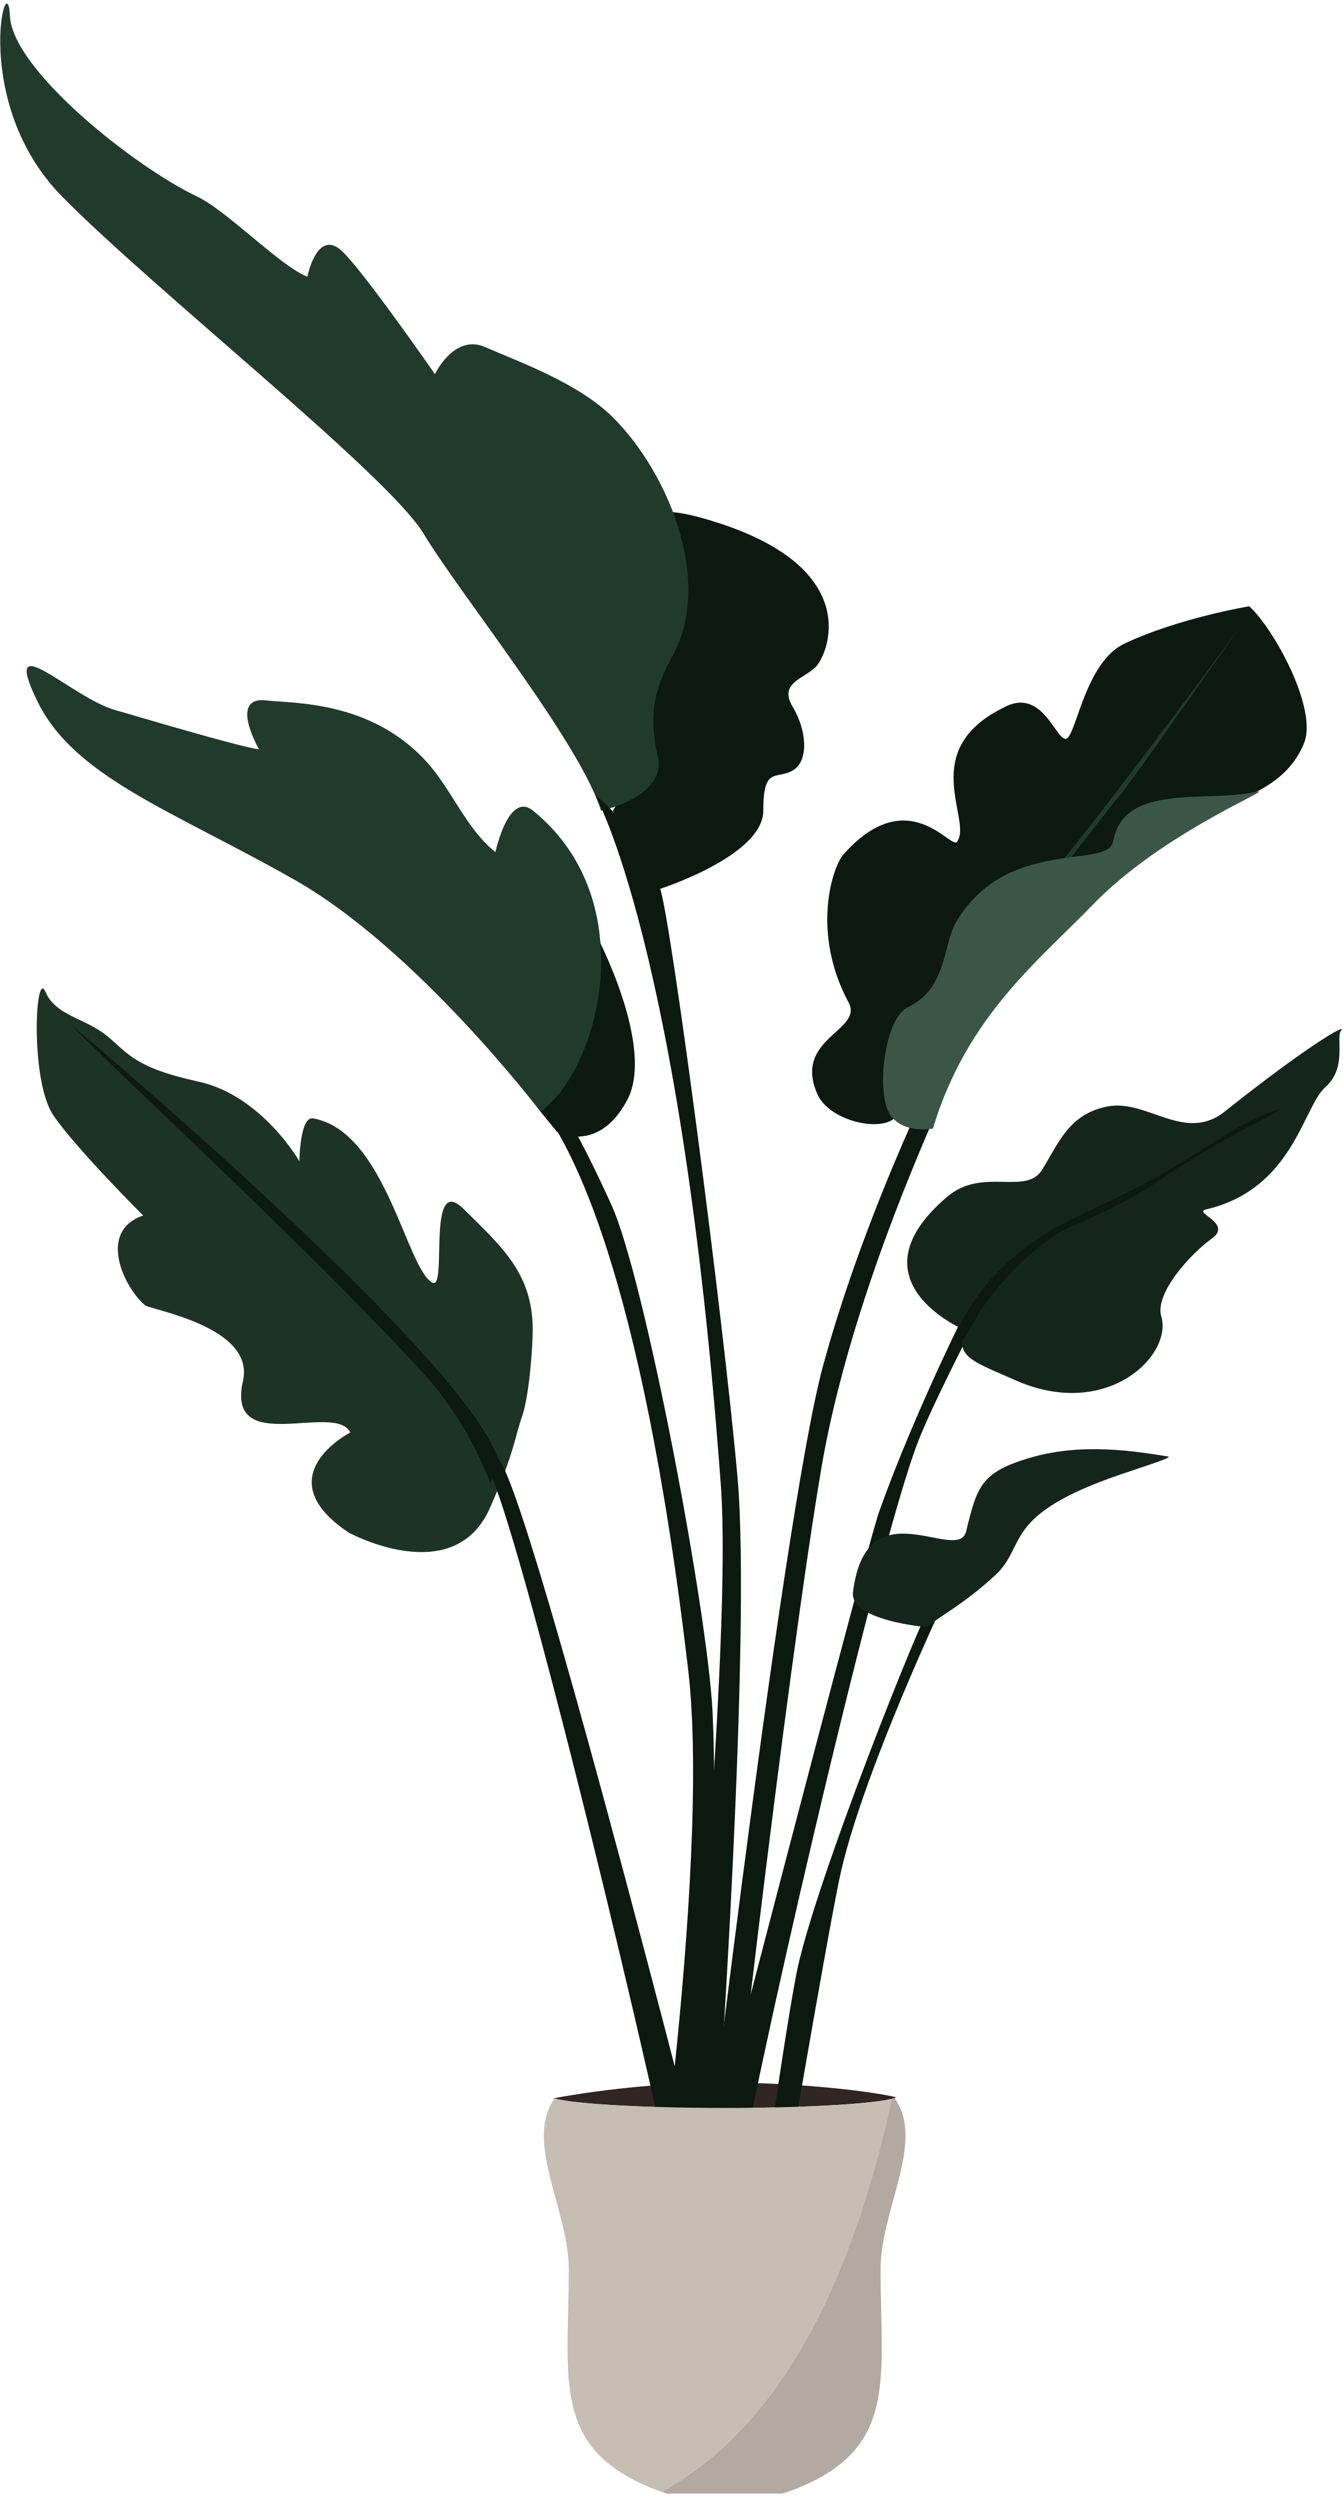
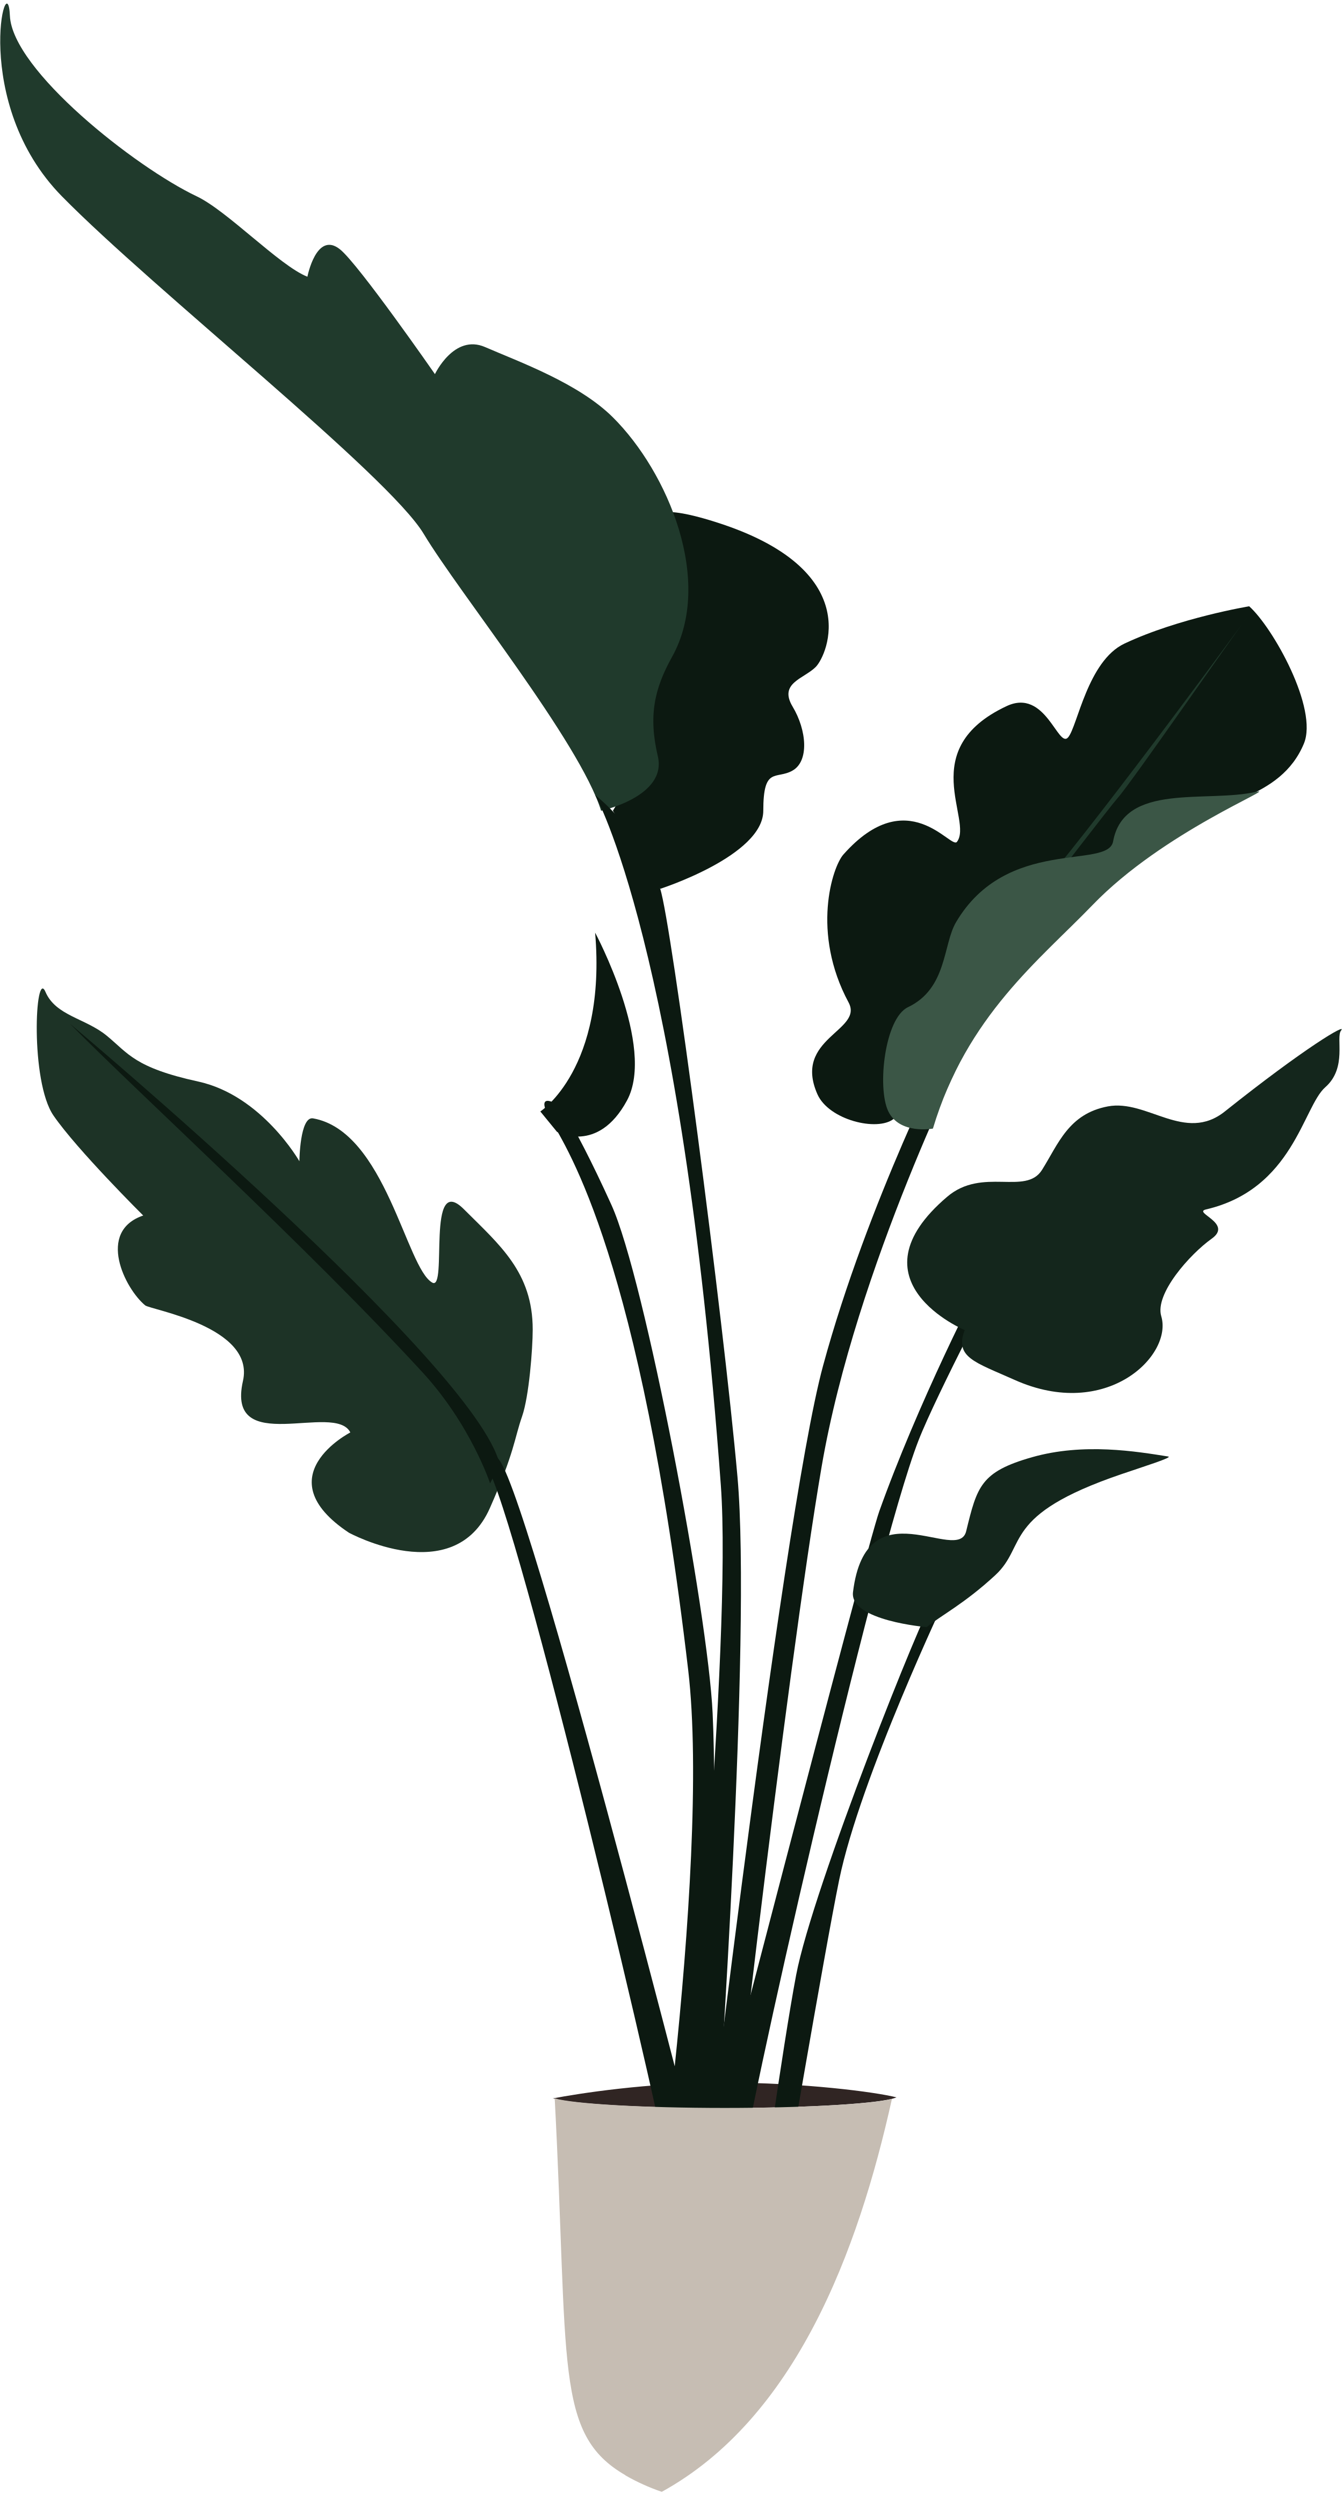
<svg xmlns="http://www.w3.org/2000/svg" width="172" height="320" viewBox="0 0 172 320" fill="none">
  <path d="M114.811 268.452C114.634 268.212 114.992 268.686 114.811 268.452C112.15 267.77 102.931 266.563 92.629 266.563C82.978 266.563 74.018 267.968 70.828 268.586C70.579 268.903 71.066 268.258 70.828 268.586C73.288 269.291 82.114 269.812 92.629 269.812C103.794 269.811 113.055 269.224 114.811 268.452Z" fill="#302523" />
  <path d="M87.318 279.316C88.107 270.778 92.385 243.531 91.267 219.286C90.677 206.474 82.601 163.684 78.312 154.232C75.796 148.691 73.608 144.484 72.2 142.263C71.931 141.419 68.162 139.244 70.45 143.201C72.738 147.154 81.987 161.192 88.142 213.795C91.116 239.201 82.507 296.695 81.926 297.901C81.345 299.106 84.623 300.13 84.623 300.13C86.434 286.16 86.609 286.973 87.318 279.316Z" fill="#0C1911" />
  <path d="M119.473 204.902C118.521 205.6 104.081 241.587 101.961 252.807C100.21 262.08 97.139 284.277 97.139 284.277L99.753 284.159C99.753 284.159 105.595 249.768 107.475 240.617C110.166 227.525 121.32 204.077 121.32 204.077L119.473 204.902Z" fill="#0C1911" />
  <path d="M44.681 196.178C44.681 196.178 58.118 203.489 62.743 193.02C65.917 185.835 65.863 184.162 66.868 181.279C67.751 178.746 68.225 172.671 68.225 170.171C68.225 162.832 63.996 159.358 59.413 154.777C54.529 149.895 57.368 165.271 55.368 164.171C52.028 162.334 49.369 144.795 40.099 143.146C38.399 142.843 38.343 148.635 38.343 148.635C38.343 148.635 33.548 140.216 25.395 138.435C17.241 136.654 16.432 134.835 13.681 132.574C10.93 130.314 7.141 130.032 5.819 126.949C4.495 123.867 3.839 138.401 6.845 142.778C9.851 147.156 18.342 155.581 18.342 155.581C12.342 157.619 15.999 164.948 18.592 167.081C19.28 167.645 32.688 169.802 31.117 176.75C28.892 186.588 42.89 179.395 44.867 183.347C44.868 183.346 33.868 188.988 44.681 196.178Z" fill="#1D3326" />
  <path d="M123.975 133.719C123.975 133.719 109.615 162.148 105.232 187.699C100.85 213.254 92.058 287.519 92.267 292.969C92.476 298.42 88.667 292.526 88.667 292.526C88.667 292.526 99.988 194.768 105.407 174.822C111.094 153.892 121.592 133.426 121.592 133.426L123.975 133.719Z" fill="#0C1911" />
  <path d="M128.782 161.624C128.782 161.624 119.958 178.411 117.634 184.374C111.905 199.064 94.968 273.645 94.861 278.659C94.754 283.673 89.479 280.912 89.479 280.912C89.479 280.912 110.879 198.286 112.608 193.442C117.399 180.023 125.205 164.368 127.423 160.726C129.579 157.191 128.782 161.624 128.782 161.624Z" fill="#0C1911" />
  <path d="M76.218 119.371C76.218 119.371 84.037 133.956 80.295 140.867C76.553 147.778 71.332 144.867 71.332 144.867L69.201 142.263C69.201 142.264 77.7 136.784 76.218 119.371Z" fill="#0C1911" />
  <path d="M78.496 103.772L84.553 113.767C84.553 113.767 97.755 109.527 97.755 103.772C97.755 98.017 99.393 99.835 101.513 98.624C103.633 97.411 103.33 93.475 101.513 90.446C99.696 87.417 102.952 86.886 104.466 85.373C105.98 83.859 110.826 72.88 91.67 66.823C83.522 64.246 83.947 66.217 81.524 66.823C79.102 67.429 89.097 86.51 78.496 103.772Z" fill="#0C1911" />
  <path d="M63.19 189.539C68.919 204.229 87.32 282.116 87.427 287.13C87.534 292.144 92.809 289.383 92.809 289.383C92.809 289.383 68.533 193.201 63.977 186.924C55.608 175.393 60.865 183.576 63.19 189.539Z" fill="#0C1911" />
  <path d="M76.982 103.772C76.982 103.772 85.462 101.955 84.251 96.807C83.04 91.657 83.776 88.202 86.068 84.086C91.452 74.42 85.539 60.42 78.497 53.42C74.095 49.045 66.536 46.337 62.119 44.42C58.151 42.698 55.703 47.886 55.703 47.886C55.703 47.886 45.947 33.844 43.551 31.92C40.524 29.49 39.369 35.42 39.369 35.42C35.808 34.016 29.133 26.997 25.193 25.129C17.319 21.394 1.57 8.976 1.267 2.01C0.964 -4.956 -3.882 13.117 7.93 25.129C19.742 37.142 49.725 60.765 54.268 68.337C58.81 75.91 74.256 94.99 76.982 103.772Z" fill="#203A2C" />
  <path d="M118.678 208.264C118.678 208.264 108.793 207.441 109.245 203.782C110.939 190.056 122.685 200.285 123.737 195.995C125.14 190.27 125.576 188.391 132.182 186.515C138.788 184.638 145.559 185.783 149.609 186.426C150.258 186.53 146.61 187.665 143.564 188.705C128.149 193.967 131.632 197.764 127.467 201.615C123.501 205.281 120.491 206.784 118.678 208.264Z" fill="#14261C" />
  <path d="M76.218 101.766C76.218 101.766 87.255 121.034 92.317 190.089C93.801 210.33 87.889 270.875 87.889 270.875L91.94 271.424C91.94 271.424 96.268 209.484 94.45 189.034C92.633 168.585 85.973 118.016 84.554 113.767C81.985 106.085 76.218 101.766 76.218 101.766Z" fill="#0C1911" />
  <path d="M123.551 170.247C123.551 170.247 108.589 163.982 121.32 153.17C125.828 149.342 131.361 153.067 133.45 149.744C135.541 146.423 136.846 142.564 141.885 141.614C146.925 140.666 151.754 146.335 156.868 142.262C167.175 134.052 172.593 130.876 171.757 131.898C171.033 132.783 172.584 136.654 169.73 139.161C166.875 141.668 165.631 152.196 154.452 154.803C152.711 155.209 157.965 156.567 155.184 158.546C152.402 160.526 147.866 165.603 148.725 168.473C150.225 173.484 141.725 181.889 129.943 176.621C124.821 174.332 122.235 173.733 123.551 170.247Z" fill="#14261C" />
  <path d="M159.985 77.602C159.985 77.602 150.985 79.091 144.014 82.376C139.289 84.603 137.997 92.977 136.798 94.376C135.513 95.876 133.924 88.035 128.925 90.376C117.18 95.876 124.684 104.996 122.555 107.755C121.779 108.761 116.271 100.06 108.013 109.376C106.598 110.972 103.867 119.372 108.677 128.307C110.636 131.946 101.524 132.86 104.68 140.043C106.137 143.359 112.362 144.863 114.441 143.22C116.52 141.577 138.05 110.561 146.904 106.696C155.757 102.829 163.995 102.32 166.983 95.201C168.871 90.701 162.997 80.279 159.985 77.602Z" fill="#0C1911" />
  <path d="M159.836 78.84C159.836 78.84 142.089 103.11 133.521 113.274C124.953 123.438 116.276 137.014 116.276 137.014C116.276 137.014 141.246 104.295 143.152 102.129C145.057 99.961 157.966 81.287 159.836 78.84Z" fill="#203A2C" />
-   <path d="M69.201 142.264C69.201 142.264 53.445 121.519 37.689 112.59C21.933 103.662 9.458 99.469 4.731 89.65C0.004 79.831 9.091 89.323 14.868 90.922C17.324 91.603 30.212 95.485 33.181 95.922C33.181 95.922 29.212 89.075 34.118 89.65C37.582 90.057 47.368 89.65 54.521 97.382C57.811 100.939 59.745 106.162 63.451 109.064C63.451 109.064 65.112 101.199 68.28 103.773C82.618 115.421 76.553 137.273 69.201 142.264Z" fill="#203A2C" />
  <path d="M119.48 144.454C119.48 144.454 115.182 145.262 113.75 142.213C112.318 139.164 113.319 130.327 116.277 128.92C121.321 126.522 120.748 120.908 122.44 118.04C128.927 107.04 141.895 111.319 142.556 107.701C143.944 100.099 154.538 102.807 160.907 101.344C163.781 100.683 148.983 106.447 139.941 115.823C133.175 122.838 123.811 130.027 119.48 144.454Z" fill="#3B5646" />
-   <path d="M122.439 170.655C122.439 170.655 123.69 167.519 126.575 164.117C128.782 161.513 132.104 158.809 135.6 156.903C138.594 155.271 143.73 153.095 148.237 150.596C154.518 147.114 159.652 143.004 163.65 142.069C165.346 141.671 156.405 145.621 148.758 150.892C143.278 154.669 137.443 156.8 136.36 157.395C132.682 159.415 128.966 163.113 126.199 166.867C125.077 168.389 124.28 170.126 123.443 171.445C123.274 171.714 122.439 170.655 122.439 170.655Z" fill="#0C1911" />
  <path d="M8.965 131.039C8.965 131.039 60.945 174.591 63.995 187.422L62.767 189.862C62.767 189.862 60.294 182.371 54.105 175.645C39.122 159.363 17.731 139.943 8.965 131.039Z" fill="#0C1911" />
-   <path d="M114.227 268.665C111.378 269.325 102.879 269.805 92.81 269.806C82.309 269.805 73.499 269.284 71.042 268.58C67.083 274.041 72.845 282.898 72.845 290.479C72.845 302.788 70.974 311.554 80.111 316.823C80.104 316.826 80.096 316.829 80.089 316.832C81.571 317.685 83.134 318.389 84.754 318.942C101.869 309.531 109.903 288.186 114.227 268.665Z" fill="#C6BDB3" />
-   <path d="M114.577 268.579C114.476 268.608 114.348 268.636 114.226 268.664C109.902 288.186 101.869 309.531 84.751 318.941C84.967 319.014 85.18 319.094 85.398 319.163H92.808H100.218C102.072 318.584 103.849 317.798 105.53 316.831C105.523 316.828 105.515 316.825 105.508 316.822C114.644 311.553 112.774 302.787 112.774 290.478C112.775 282.898 118.536 274.04 114.577 268.579Z" fill="#B2A9A1" />
+   <path d="M114.227 268.665C111.378 269.325 102.879 269.805 92.81 269.806C82.309 269.805 73.499 269.284 71.042 268.58C72.845 302.788 70.974 311.554 80.111 316.823C80.104 316.826 80.096 316.829 80.089 316.832C81.571 317.685 83.134 318.389 84.754 318.942C101.869 309.531 109.903 288.186 114.227 268.665Z" fill="#C6BDB3" />
</svg>